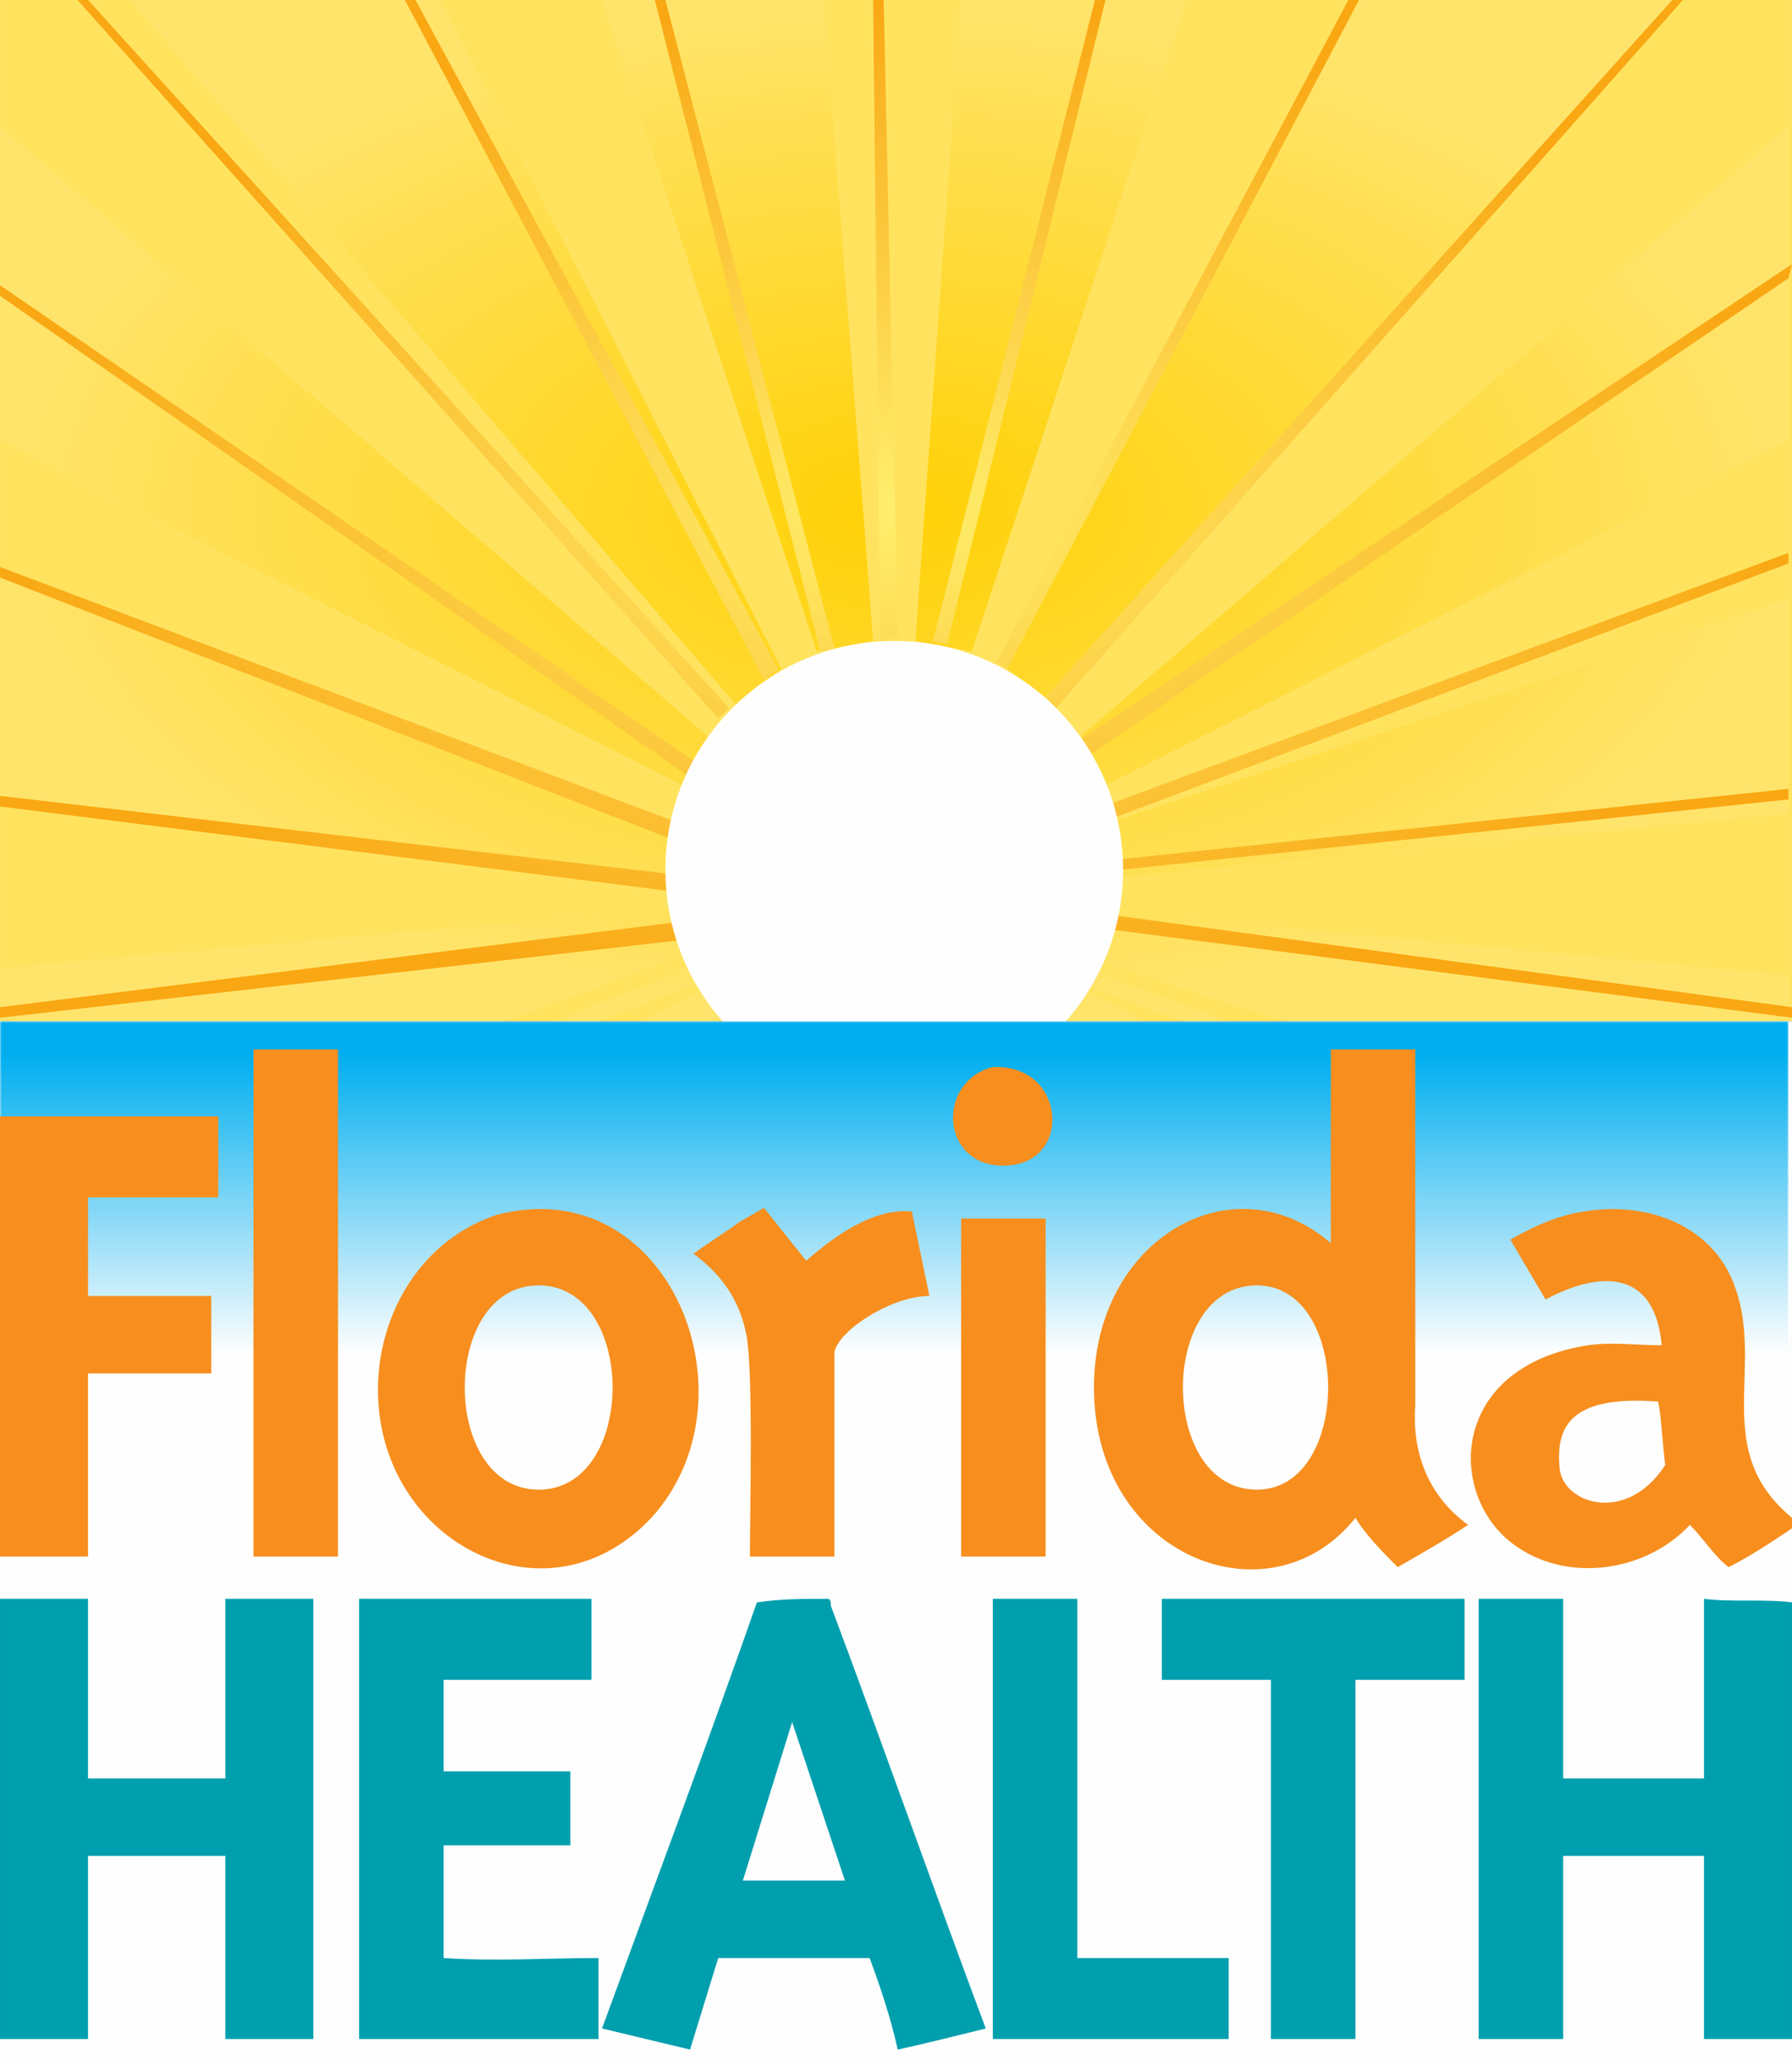
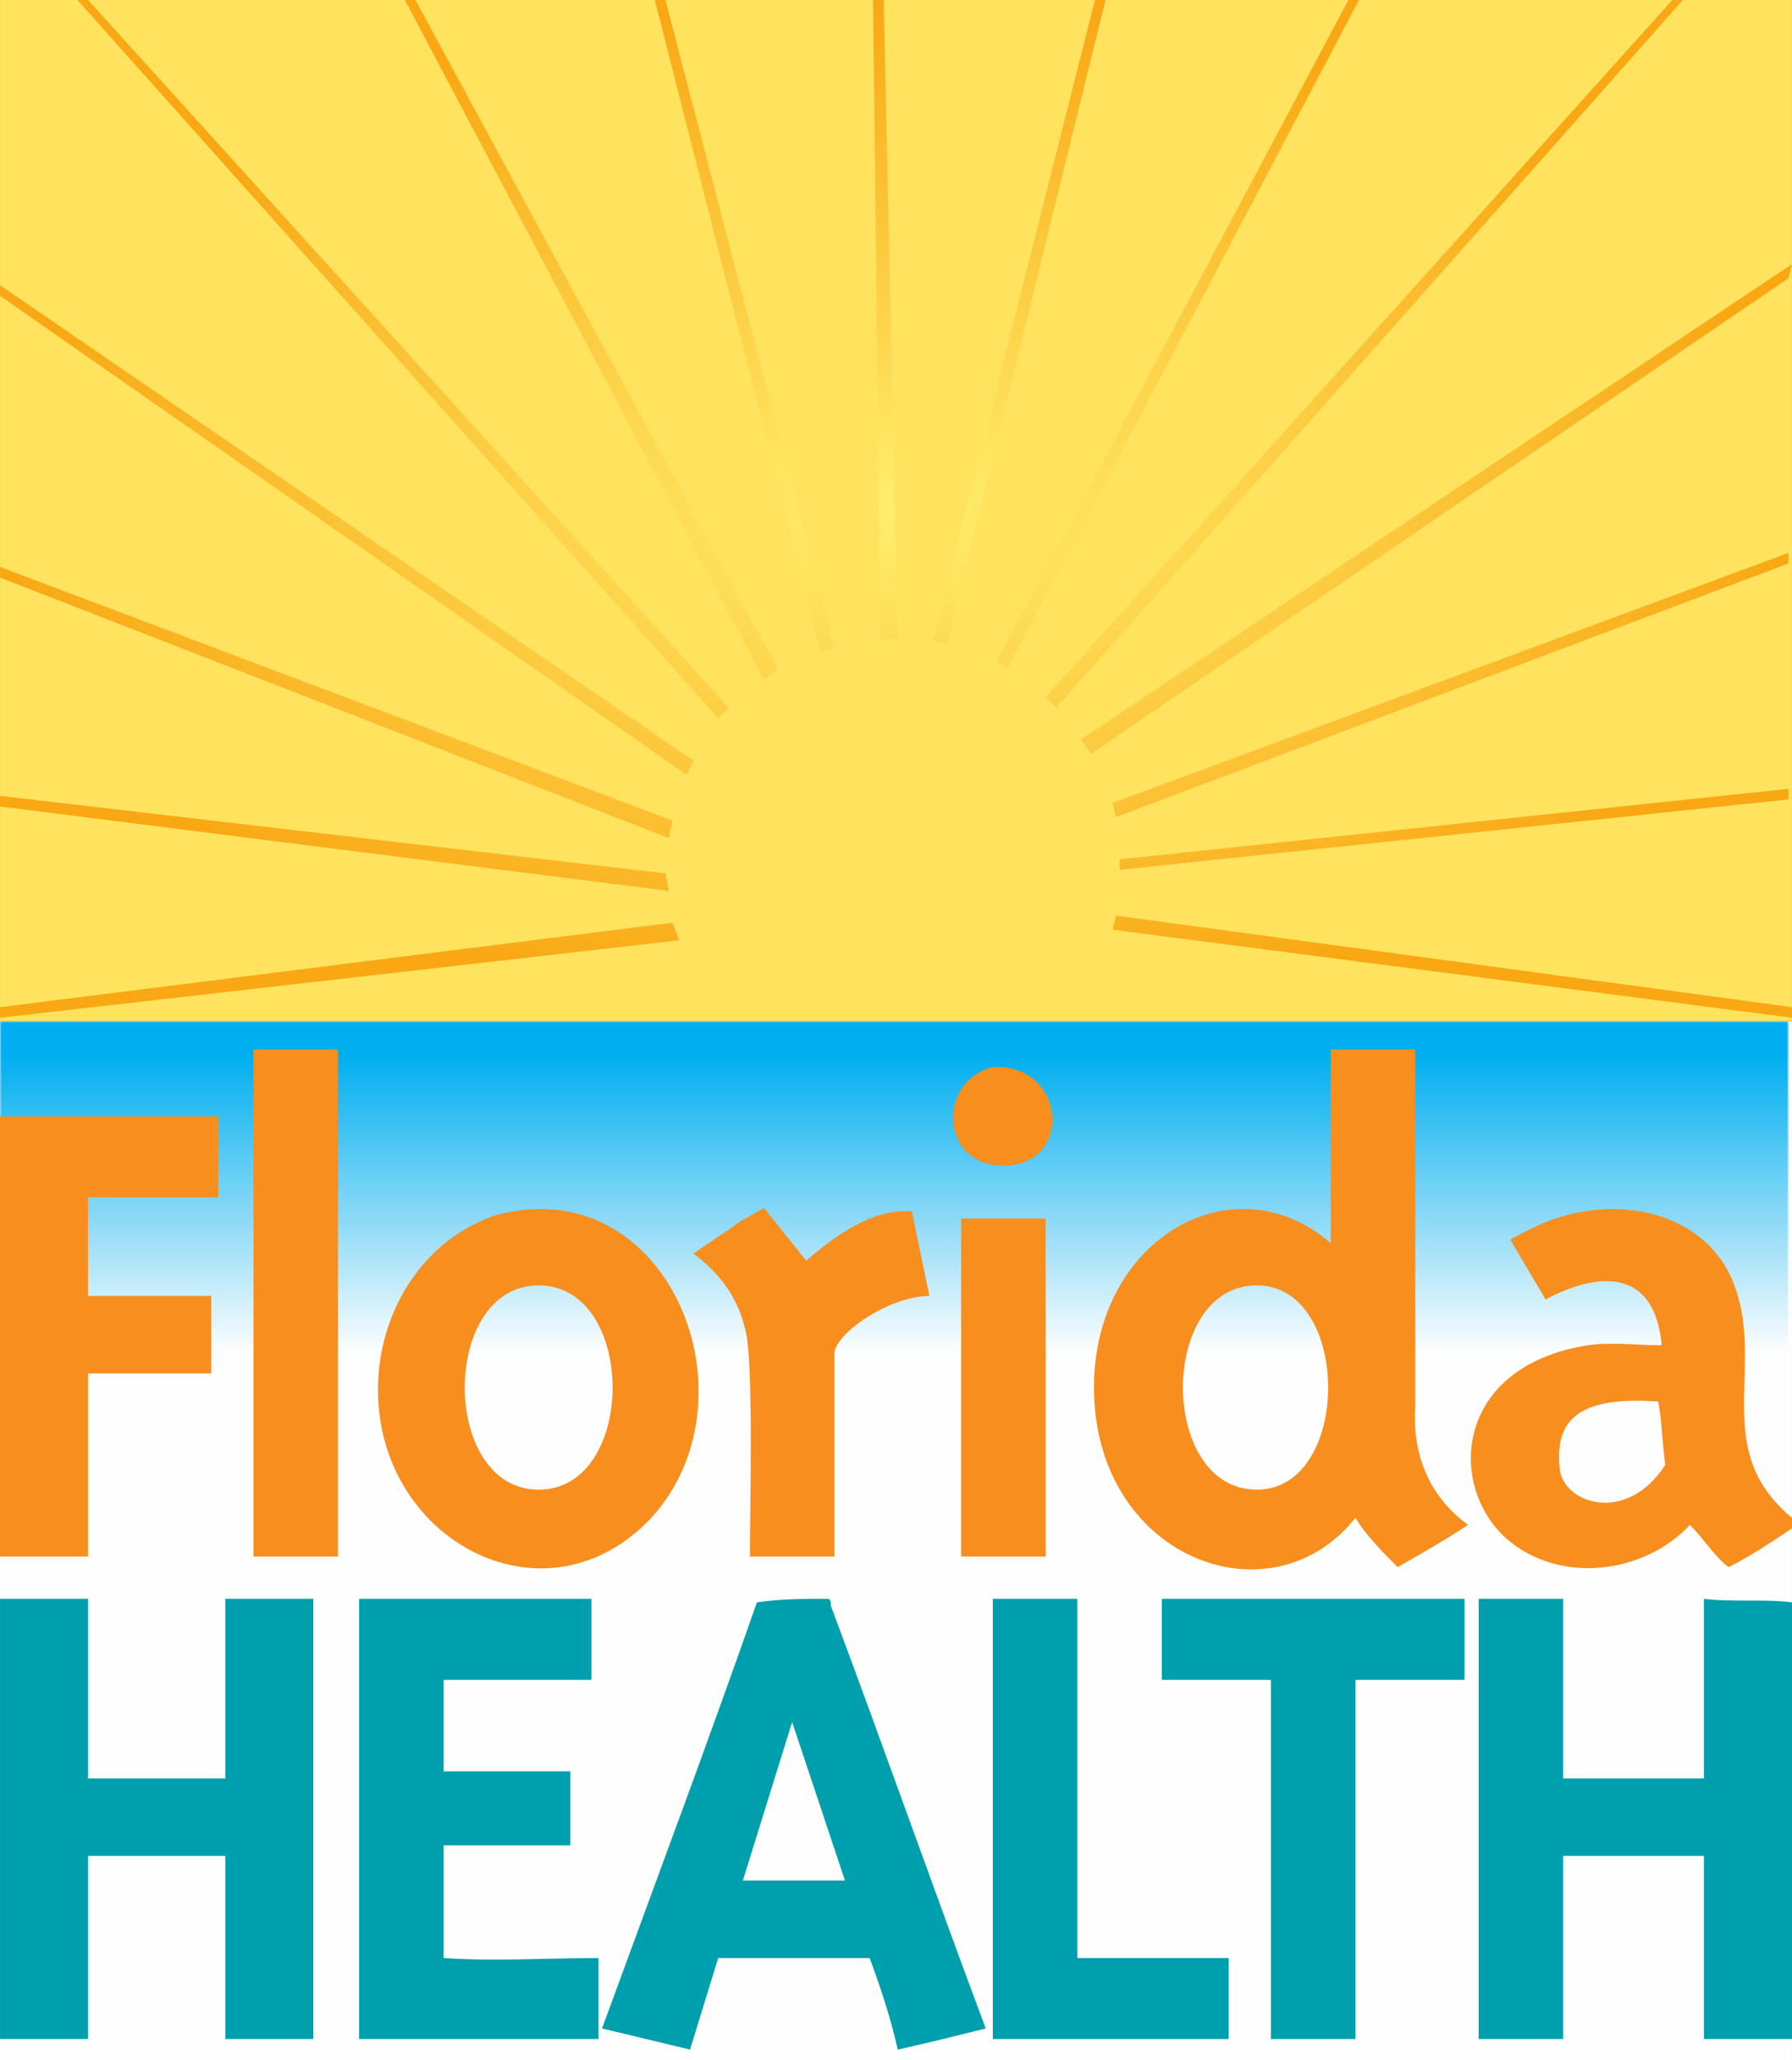
<svg xmlns="http://www.w3.org/2000/svg" xml:space="preserve" width="1.199in" height="1.378in" version="1.0" style="shape-rendering:geometricPrecision; text-rendering:geometricPrecision; image-rendering:optimizeQuality; fill-rule:evenodd; clip-rule:evenodd" viewBox="0 0 509 585">
  <rect x="0" y="0" width="509" height="585" fill="#333333" stroke="none" />
  <defs>
    <style type="text/css">
   
    .fil3 {fill:#FEFEFE}
    .fil6 {fill:#009FAE}
    .fil4 {fill:#00AEEF}
    .fil5 {fill:#F78E1E}
    .fil0 {fill:#FFE35F}
    .fil2 {fill:url(#id2)}
    .fil1 {fill:url(#id3)}
   
  </style>
    <mask id="id0">
      <linearGradient id="id1" gradientUnits="userSpaceOnUse" x1="254.003" y1="299.521" x2="254.003" y2="384.499">
        <stop offset="0" style="stop-opacity:1; stop-color:white" />
        <stop offset="1" style="stop-opacity:0; stop-color:white" />
      </linearGradient>
      <rect style="fill:url(#id1)" y="290" width="508" height="104" />
    </mask>
    <radialGradient id="id2" gradientUnits="objectBoundingBox" cx="50%" cy="50%" r="50%" fx="50%" fy="50%">
      <stop offset="0" style="stop-color:#FFEF6D" />
      <stop offset="1" style="stop-color:#F9A713" />
    </radialGradient>
    <radialGradient id="id3" gradientUnits="objectBoundingBox" cx="50%" cy="50%" r="50%" fx="50%" fy="50%">
      <stop offset="0" style="stop-color:#FFD106" />
      <stop offset="1" style="stop-color:#FFE46B" />
    </radialGradient>
  </defs>
  <g id="Layer_x0020_1">
    <g id="_1310739464">
      <rect class="fil0" width="509" height="290" />
-       <path class="fil1" d="M207 290l-7 -9 -18 9 25 0zm94 0l24 0 -17 -9 -7 9zm8 -10l2 -4 38 14 -13 0 -27 -10zm3 -7l5 -14 191 18 1 13 -144 0 -53 -17zm6 -24l-1 -16 191 -63 0 61 -190 18zm-11 -40l7 14 194 -98 0 -89 -201 173zm168 -209l-89 0 -100 190 11 8 178 -198zm-215 182l16 3 61 -185 -64 0 -13 182zm-28 3l16 -3 -14 -182 -63 0 61 185zm-23 15l13 -10 -97 -190 -88 0 172 200zm-15 23l7 -14 -201 -173 0 89 194 98zm-194 -59l190 74 -1 10 -189 -22 0 -62zm195 107l-4 -13 -191 17 0 15 143 0 52 -19zm-38 19l39 -15 3 4 -29 11 -13 0z" />
      <path class="fil2" d="M191 262l2 5 -193 22 0 -3 191 -24zm318 24l0 3 -193 -25 1 -4 192 26zm-1 -62l0 3 -190 20 0 -3 190 -20zm0 -64l0 -3 -192 71 1 4 191 -72zm-198 54l-3 -4 202 -135 -1 4 -198 135zm-13 -16l3 3 178 -201 -3 0 -178 198zm89 -198l-100 190 -3 -2 100 -188 3 0zm-75 0l-46 182 4 1 45 -183 -3 0zm-61 182l5 -1 -4 -181 -3 0 2 182zm-61 -182l48 184 -4 1 -47 -185 3 0zm32 190l-4 3 -102 -193 3 0 103 190zm-196 -190l182 201 -3 3 -182 -204 3 0zm-25 84l195 136 2 -4 -197 -135 0 3zm191 149l-1 5 -190 -74 0 -3 191 72zm-191 -4l190 24 -1 -5 -189 -22 0 3z" />
      <rect class="fil3" y="290" width="509" height="295" />
-       <circle class="fil3" cx="254" cy="247" r="65" />
      <polygon class="fil4" style="mask:url(#id0)" points="0,290 508,290 508,394 0,394 " />
      <path class="fil5" d="M273 346c8,0 16,0 24,0l0 54c0,14 0,28 0,42 -8,0 -16,0 -24,0l0 -96zm170 71c-1,-11 2,-21 28,-19 1,5 1,10 2,18 -11,17 -29,11 -30,1zm-86 -52c27,0 27,58 0,58 -28,0 -28,-58 0,-58zm-204 0c28,0 28,58 0,58 -28,0 -28,-58 0,-58zm297 -21c18,-3 37,4 43,22 8,23 -7,46 16,65l0 3c-6,4 -12,8 -18,11 -4,-3 -7,-8 -11,-12 -13,14 -37,17 -52,4 -17,-15 -15,-49 23,-55 7,-1 14,0 21,0 -2,-22 -18,-21 -33,-13l-10 -17c7,-4 14,-7 21,-8zm-168 -41c21,-1 23,28 3,28 -18,0 -19,-24 -3,-28zm96 -5c8,0 16,0 24,0l0 101c-1,14 4,26 15,34 -6,4 -13,8 -20,12 -4,-4 -9,-9 -12,-14 -23,29 -70,13 -74,-31 -4,-46 38,-72 67,-47l0 -55zm-168 49l7 -4 12 15c8,-7 19,-15 30,-14l5 24c-11,0 -26,10 -27,16l0 58c-8,0 -16,0 -24,0 0,-11 1,-53 -1,-63 -2,-10 -7,-17 -15,-23 4,-3 9,-6 13,-9zm-69 -2c49,-13 75,52 44,86 -32,34 -84,3 -77,-45 3,-19 15,-35 33,-41zm-141 -28c21,0 42,0 62,0l0 23c-12,0 -25,0 -37,0l0 28c12,0 23,0 35,0l0 22 -35 0c0,17 0,35 0,52 -9,0 -17,0 -25,0l0 -125zm72 -19c8,0 16,0 24,0l0 144c-8,0 -16,0 -24,0l0 -144z" />
      <path class="fil6" d="M420 454c8,0 16,0 24,0 0,17 0,34 0,51l40 0c0,-17 0,-34 0,-51 8,1 17,0 25,1l0 124c-8,0 -17,0 -25,0 0,-18 0,-35 0,-52 -13,0 -26,0 -40,0l0 52c-8,0 -16,0 -24,0 0,-42 0,-83 0,-125zm-180 80l-15 -45 -14 45 29 0zm90 -80c29,0 57,0 86,0 0,8 0,15 0,23 -10,0 -20,0 -31,0 0,34 0,68 0,102 -8,0 -16,0 -24,0 0,-34 0,-68 0,-102 -11,0 -21,0 -31,0l0 -23zm-48 0c8,0 16,0 24,0 0,34 0,68 0,102 14,0 29,0 43,0l0 23 -67 0c0,-42 0,-83 0,-125zm-67 1c7,-1 13,-1 20,-1 1,0 1,1 1,2 15,40 29,80 44,120 -8,2 -16,4 -25,6 -2,-9 -5,-18 -8,-26l-43 0 -8 26 -25 -6c15,-41 30,-81 44,-121zm-113 -1c22,0 44,0 66,0l0 23 -42 0c0,8 0,17 0,26 12,0 24,0 36,0 0,7 0,14 0,21l-36 0c0,11 0,22 0,32 15,1 29,0 44,0 0,8 0,15 0,23 -23,0 -45,0 -68,0 0,-42 0,-83 0,-125zm-102 0c8,0 16,0 25,0 0,17 0,34 0,51l39 0c0,-17 0,-34 0,-51 8,0 17,0 25,0l0 125 -25 0 0 -52c-13,0 -26,0 -39,0 0,17 0,34 0,52 -9,0 -17,0 -25,0l0 -125z" />
    </g>
  </g>
</svg>